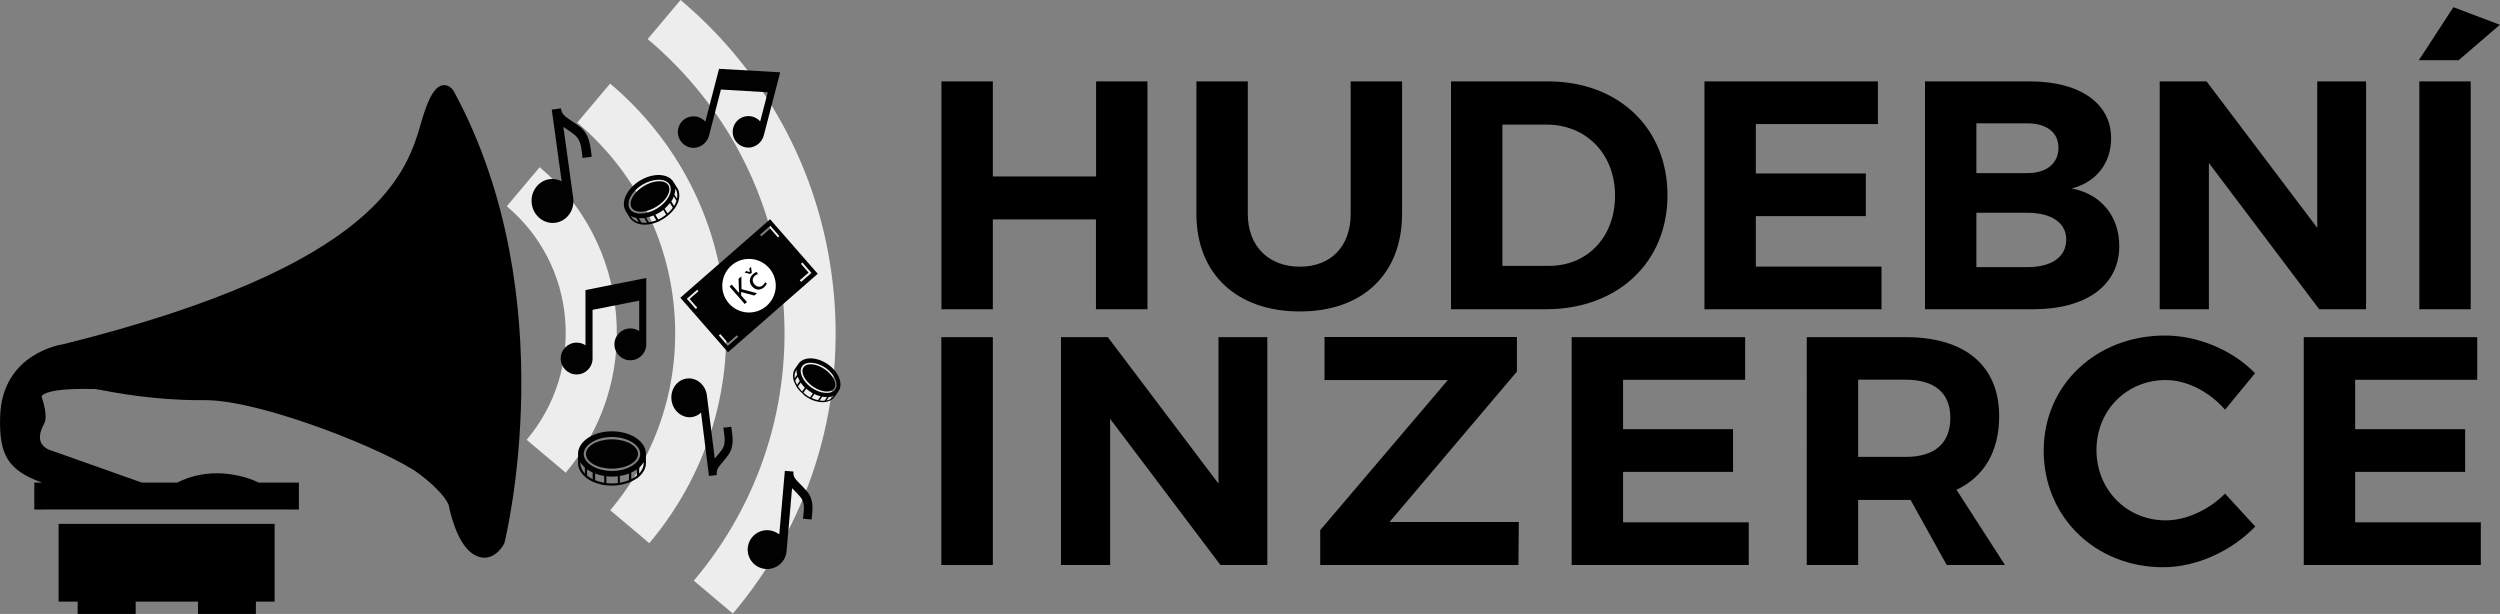
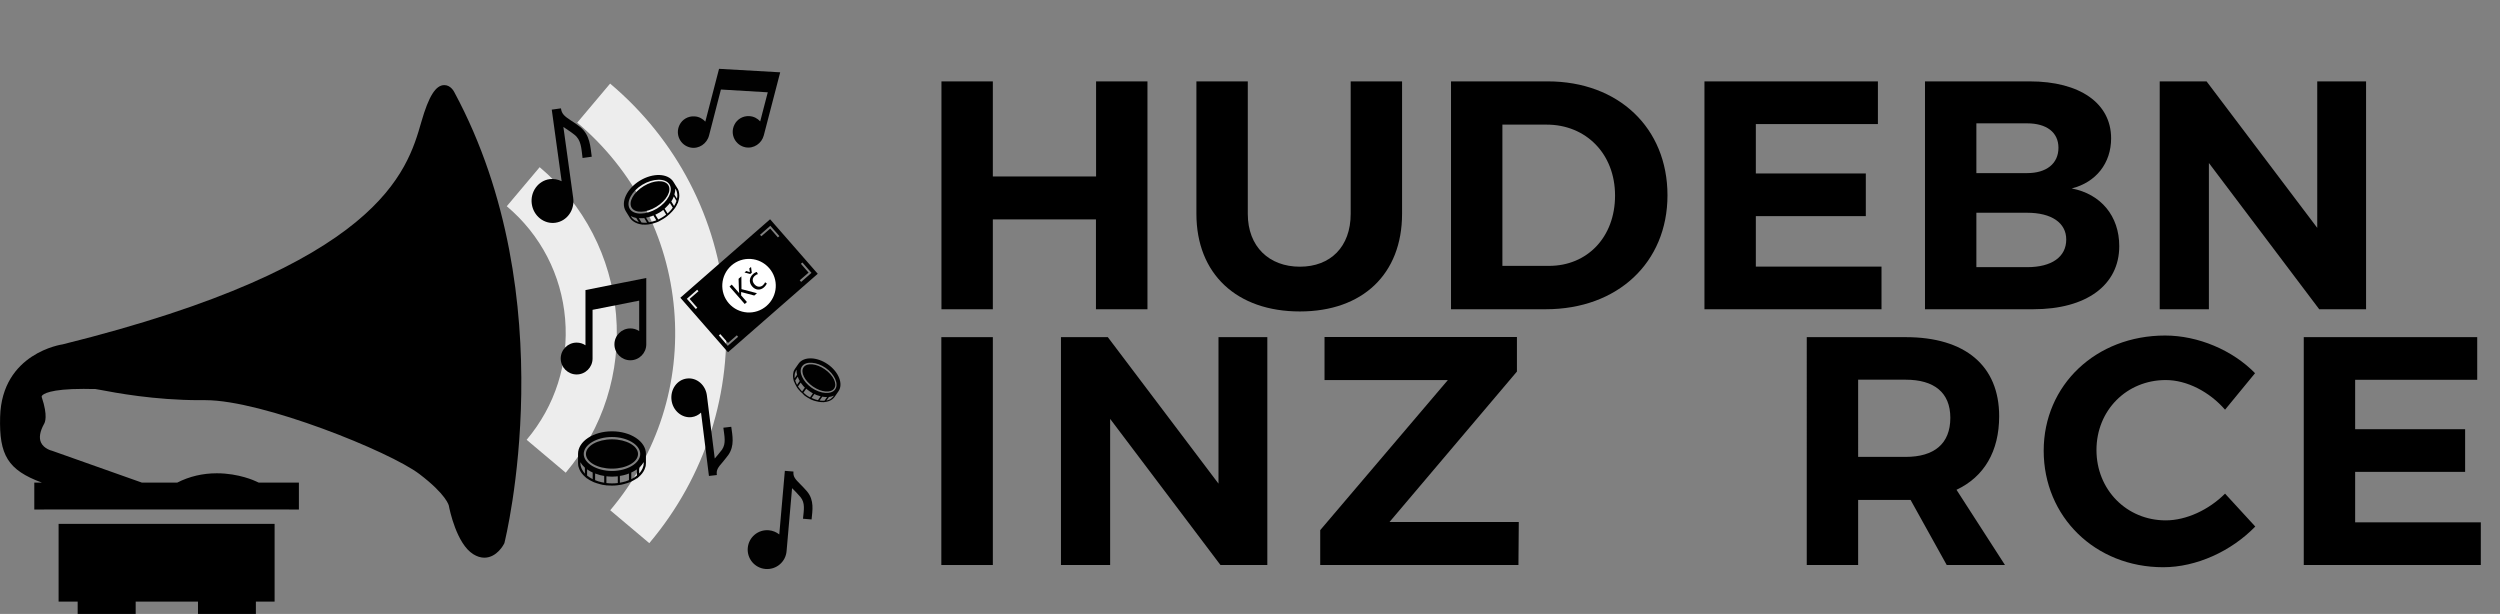
<svg xmlns="http://www.w3.org/2000/svg" version="1.1" id="Vrstva_1" x="0px" y="0px" viewBox="0 0 2150.4 528.1" style="enable-background:new 0 0 2150.4 528.1;" xml:space="preserve">
  <rect x="0" y="0" width="2150.4" height="528.1" fill="#808080" stroke="none" />
  <style type="text/css">
	.st0{display:none;}
	.st1{display:inline;fill:none;}
	.st2{display:inline;}
	.st3{fill:#EDEDED;}
	.st4{fill:#010101;}
	.st5{fill:#FFFFFF;}
	.st6{fill:none;}
</style>
  <g class="st0">
    <rect x="788.2" y="58.2" class="st1" width="1358.9" height="437" />
    <path class="st2" d="M942.7,266v-77.3H854V266h-44.2V70H854v81.8h88.8V70H987v196H942.7z" />
-     <path class="st2" d="M1206,183.9c0,51.8-33.9,84-87.9,84c-54.3,0-89-32.2-89-84V70h44.2v114c0,28.3,18.5,45.4,44.8,45.4   s43.7-17.1,43.7-45.4V70h44.2V183.9z" />
    <path class="st2" d="M1331.3,70c60.8,0,103,40,103,98c0,57.7-42.8,98-104.7,98h-81.5V70H1331.3z M1292.4,228.7h40   c32.8,0,56.8-24.6,56.8-60.5c0-36.1-25.2-61-58.8-61h-38.1V228.7z" />
    <path class="st2" d="M1510.3,106.6v42.6h94.6v36.7h-94.6v43.4h108.1V266h-152.3V70h149.2v36.7H1510.3z" />
    <path class="st2" d="M1745.9,70c43.1,0,70,18.8,70,49c0,21.3-12.9,37.8-33.9,43.1c25.2,4.8,40.9,23.8,40.9,49.6   c0,33.6-28.3,54.3-73.9,54.3h-93.2V70H1745.9z M1700,148.9h43.7c16.5,0,26.9-8.1,26.9-21.8c0-13.4-10.4-21-26.9-21H1700V148.9z    M1700,229.8h43.7c21,0,33.6-8.7,33.6-23.8c0-14.3-12.6-23-33.6-23H1700V229.8z" />
    <path class="st2" d="M1994.9,266L1900,140.2V266h-42.3V70h40.3l95.2,126V70h42v196H1994.9z" />
    <path class="st2" d="M2114.8,51.8h-34.2l29.7-45.6l40,15.1L2114.8,51.8z M2081,266V70h44.2v196H2081z" />
    <path class="st2" d="M809.7,486V290H854v196H809.7z" />
    <path class="st2" d="M1049.8,486l-94.9-125.7V486h-42.3V290h40.3l95.2,126V290h42v196H1049.8z" />
    <path class="st2" d="M1195.2,449h111.2l-0.3,37h-170.5v-30l109.8-129.1h-106.1v-37h165.5v29.7L1195.2,449z" />
    <path class="st2" d="M1396.1,326.6v42.6h94.6v36.7h-94.6v43.4h108.1V486h-152.3V290h149.2v36.7H1396.1z" />
    <path class="st2" d="M1643.4,430h-4.2h-40.9v56h-44.2V290h85.1c51.2,0,80.4,24.6,80.4,68c0,30.2-12.9,52.1-36.7,63.3l41.7,64.7   h-50.1L1643.4,430z M1639.2,393c24.4,0,38.4-11.2,38.4-33.6c0-21.8-14-32.8-38.4-32.8h-40.9V393H1639.2z" />
    <path class="st2" d="M1939.7,321l-25.8,31.4c-13.4-15.4-32.8-25.5-51-25.5c-33.6,0-59.6,26-59.6,60.2c0,34.2,26,60.5,59.6,60.5   c17.6,0,37-9,51-23l26,28.3c-20.7,21.3-50.7,35-79.2,35c-58.5,0-102.8-43.4-102.8-100.2c0-56.6,45.1-99.1,104.4-99.1   C1890.7,288.6,1920.4,301.2,1939.7,321z" />
    <path class="st2" d="M2025.8,326.6v42.6h94.6v36.7h-94.6v43.4h108.1V486h-152.3V290h149.2v36.7H2025.8z" />
  </g>
  <g>
    <circle class="st3" cx="344" cy="286.4" r="92.5" />
-     <path class="st3" d="M585.4,0l-28.3,33.6c67.6,57,109,136.8,116.5,224.7c7.5,87.9-19.8,173.6-76.8,241.2l33.6,28.3   c64.6-76.6,95.5-173.6,87-273.2C708.9,155,662,64.6,585.4,0z" />
    <path class="st3" d="M524.8,71.9l-28.3,33.6c48.4,40.8,78,97.9,83.4,160.8s-14.2,124.2-55,172.6l33.6,28.3   c48.4-57.4,71.5-130.1,65.2-204.6C617.3,188,582.2,120.3,524.8,71.9L524.8,71.9z" />
    <path class="st3" d="M464.2,143.8l-28.3,33.6c29.2,24.6,47,59,50.2,96.9s-8.5,74.8-33.1,104l33.6,28.3   c32.2-38.1,47.5-86.5,43.3-136S502.3,175.9,464.2,143.8L464.2,143.8z" />
  </g>
  <g>
    <path d="M433.6,467.7l0.3-0.7c0.5-2.1,52.4-210.2-43-387.5c-0.3-0.6-3.1-6.3-8.7-6.3c-7.4,0-13.4,9.5-19.7,31.4   C350.1,147.8,327,228.4,53.9,296.2c-0.5,0.1-52.3,7.3-53.8,62.4c-0.9,32.8,6.6,45.7,35.9,56.5h-6.5v23.2H38v-0.1h85.7h28.9h96.1   v0.1h8.4v-23.2h-34.6l-2.4-1.1c-0.6-0.3-14.6-6.9-33.6-6.9c-12.2,0-23.6,2.7-34,8H122l-77.3-27.4c-0.1,0-6.9-1.6-9.4-7   c-1.9-4-1-9.5,2.5-15.9c0.9-1.3,3.5-7-1.8-22.9c-0.3-0.8-0.1-1.2,0.1-1.5c1-1.4,6.6-5.9,35.8-5.9c2.8,0,5.3,0,7,0.1l2.3,0   c0.3,0,0.5,0,0.7,0c0.7,0.1,2.3,0.4,4.6,0.8c12.6,2.4,46.2,8.8,85.4,8.8l4.9,0c48.8,0,158.3,44.1,183.9,63.5   c23.3,17.7,25.4,27.1,25.4,27.4c0.6,3.3,6.7,32.8,21,41.6c3.2,2,6.4,3,9.6,3C427.6,479.6,433.4,468.1,433.6,467.7z" />
    <polygon points="50.4,517.5 66.8,517.5 66.8,523.7 66.8,528.1 116.7,528.1 116.7,523.7 116.7,517.5 170.3,517.5 170.3,523.7    170.3,528.1 220.1,528.1 220.1,523.7 220.1,517.5 236.2,517.5 236.2,450.6 50.4,450.6  " />
  </g>
  <g>
    <g>
      <ellipse class="st4" cx="526.4" cy="390.5" rx="22.4" ry="12.6" />
    </g>
  </g>
  <g>
    <g>
      <path class="st4" d="M526.4,417.7c1.7,0,3.3-0.1,4.9-0.3v0l1.1-0.2c0.1,0,0.1,0,0.2,0c0.7-0.1,1.4-0.2,2-0.3    c0.3-0.1,0.5-0.1,0.8-0.2c0.5-0.1,1-0.2,1.6-0.4c0.4-0.1,0.9-0.2,1.3-0.4c0.4-0.1,0.7-0.2,1.1-0.3c0.6-0.2,1.2-0.4,1.7-0.6    c0.2-0.1,0.4-0.1,0.6-0.2c0.2-0.1,0.5-0.2,0.7-0.3l0.6-0.3v0c1.8-0.8,3.4-1.8,4.9-2.8v0.2l1.6-1.4c2.2-1.9,3.8-4,4.8-6.2    c0-0.1,0.1-0.1,0.1-0.2c0.2-0.5,0.4-0.9,0.5-1.4c0.1-0.2,0.1-0.4,0.2-0.6c0.1-0.2,0.1-0.4,0.2-0.6c0.1-0.4,0.2-0.8,0.2-1.2    c0-0.1,0-0.2,0-0.4c0.1-0.5,0.1-0.9,0.1-1.4v-7.8c0-10.7-13.1-19.4-29.2-19.4c-16.1,0-29.2,8.7-29.2,19.4v7.8c0,0.5,0,1,0.1,1.4    c0,0.1,0,0.2,0,0.4c0.1,0.4,0.1,0.8,0.2,1.2c0,0.2,0.1,0.4,0.2,0.6c0.1,0.2,0.1,0.4,0.2,0.6c0.2,0.5,0.3,0.9,0.5,1.4    c0,0.1,0.1,0.1,0.1,0.2c1,2.2,2.6,4.3,4.8,6.2l1.6,1.4v-0.1c1.5,1.1,3.1,2,4.9,2.8v0l0.6,0.3c0.2,0.1,0.5,0.2,0.7,0.3    c0.2,0.1,0.4,0.1,0.6,0.2c0.6,0.2,1.1,0.4,1.7,0.6c0.4,0.1,0.7,0.2,1.1,0.3c0.4,0.1,0.8,0.2,1.3,0.4c0.5,0.1,1,0.3,1.6,0.4    c0.3,0.1,0.5,0.1,0.8,0.2c0.7,0.1,1.3,0.2,2,0.3c0.1,0,0.1,0,0.2,0l1.1,0.2v0C523.2,417.6,524.8,417.7,526.4,417.7z M535.3,414.8    c0,0-0.1,0-0.1,0c-0.6,0.1-1.3,0.3-2,0.4v-5.8c0.1,0,0.2,0,0.3-0.1c0.4-0.1,0.8-0.1,1.2-0.2c0.5-0.1,0.9-0.2,1.4-0.3    c0.2,0,0.3-0.1,0.5-0.1c1.5-0.4,3-0.8,4.4-1.4v5.7C539.2,413.8,537.3,414.4,535.3,414.8z M543,412.2v-5.7c0,0,0,0,0,0    c0.1-0.1,0.2-0.1,0.3-0.2c0.5-0.2,0.9-0.4,1.4-0.7c0.1,0,0.1-0.1,0.2-0.1c0.5-0.3,1-0.5,1.4-0.8c0.1-0.1,0.2-0.1,0.3-0.2    c0.4-0.3,0.8-0.5,1.2-0.8v5.4C546.4,410.2,544.8,411.3,543,412.2z M553.7,398.3c0,0.4,0,0.7-0.1,1.1c0,0.1,0,0.2,0,0.3    c0,0.3-0.1,0.5-0.1,0.8c0,0.1,0,0.2-0.1,0.3c-0.2,0.7-0.4,1.4-0.7,2.1c0,0.1-0.1,0.1-0.1,0.2c-0.1,0.3-0.3,0.6-0.5,0.9    c0,0,0,0.1,0,0.1c-0.6,1.1-1.4,2.2-2.3,3.2v-5.1c1.6-1.4,2.9-3,3.9-4.7L553.7,398.3L553.7,398.3z M502.1,390.5    c0-7.9,11.1-14.6,24.3-14.6c13.2,0,24.3,6.7,24.3,14.6c0,7.9-11.1,14.6-24.3,14.6C513.3,405.1,502.1,398.4,502.1,390.5z     M500.8,404.1C500.7,404,500.7,404,500.8,404.1c-0.2-0.4-0.4-0.7-0.5-1c0-0.1-0.1-0.1-0.1-0.2c-0.3-0.7-0.5-1.4-0.7-2.1    c0-0.1,0-0.2-0.1-0.3c-0.1-0.3-0.1-0.5-0.1-0.8c0-0.1,0-0.2,0-0.3c0-0.4-0.1-0.7-0.1-1.1v-0.7c1,1.7,2.3,3.2,3.9,4.7v5.1    C502.1,406.2,501.4,405.2,500.8,404.1z M505,409.1v-5.4c0.4,0.3,0.8,0.5,1.2,0.8c0.1,0.1,0.2,0.1,0.3,0.2c0.5,0.3,0.9,0.6,1.4,0.8    c0.1,0,0.1,0.1,0.2,0.1c0.4,0.2,0.9,0.5,1.4,0.7c0.1,0.1,0.2,0.1,0.3,0.2c0,0,0,0,0,0v5.7C508.1,411.3,506.5,410.2,505,409.1z     M517.7,414.8c0,0-0.1,0-0.1,0c-2-0.4-3.9-1-5.7-1.8v-5.7c1.4,0.5,2.9,1,4.4,1.4c0.2,0,0.3,0.1,0.5,0.1c0.5,0.1,0.9,0.2,1.4,0.3    c0.4,0.1,0.8,0.1,1.2,0.2c0.1,0,0.2,0,0.3,0.1v5.8C519,415.1,518.3,415,517.7,414.8z M521.6,415.5v-5.8c0.1,0,0.1,0,0.2,0    c0.1,0,0.1,0,0.2,0c0.7,0.1,1.3,0.1,2,0.2c0.2,0,0.3,0,0.5,0c0.7,0,1.4,0.1,2,0.1s1.4,0,2-0.1c0.2,0,0.3,0,0.5,0    c0.7,0,1.3-0.1,2-0.2c0.1,0,0.1,0,0.2,0c0.1,0,0.1,0,0.2,0v5.8c-1.6,0.2-3.2,0.3-4.9,0.3C524.8,415.8,523.2,415.7,521.6,415.5z" />
    </g>
  </g>
  <g>
    <g>
      <ellipse transform="matrix(0.853 -0.523 0.523 0.853 -5.993 317)" class="st4" cx="558.8" cy="169.1" rx="18.5" ry="10.4" />
    </g>
  </g>
  <g>
    <g>
      <path class="st4" d="M570.5,188.3c1.2-0.7,2.3-1.5,3.3-2.3l0,0l0.7-0.6c0,0,0.1-0.1,0.1-0.1c0.4-0.4,0.9-0.7,1.3-1.1    c0.2-0.1,0.3-0.3,0.5-0.5c0.3-0.3,0.6-0.6,0.9-0.9c0.3-0.3,0.5-0.5,0.8-0.8c0.2-0.2,0.4-0.5,0.6-0.7c0.3-0.4,0.6-0.8,1-1.2    c0.1-0.1,0.2-0.3,0.3-0.4c0.1-0.2,0.3-0.3,0.4-0.5l0.3-0.4l0,0c0.9-1.3,1.6-2.7,2.2-4.1l0.1,0.1l0.5-1.7c0.7-2.3,1-4.4,0.7-6.4    c0-0.1,0-0.1,0-0.2c-0.1-0.4-0.1-0.8-0.2-1.2c0-0.2-0.1-0.4-0.1-0.5c0-0.2-0.1-0.3-0.1-0.5c-0.1-0.3-0.2-0.7-0.4-1    c0-0.1-0.1-0.2-0.1-0.3c-0.2-0.4-0.3-0.7-0.6-1l-3.4-5.5c-4.6-7.5-17.6-8-28.9-1.1s-16.8,18.7-12.1,26.3l3.4,5.5    c0.2,0.3,0.4,0.7,0.7,1c0.1,0.1,0.1,0.2,0.2,0.2c0.2,0.3,0.5,0.5,0.7,0.8c0.1,0.1,0.2,0.2,0.4,0.3c0.1,0.1,0.3,0.2,0.4,0.4    c0.3,0.3,0.6,0.5,1,0.7c0,0,0.1,0.1,0.1,0.1c1.7,1.1,3.7,1.9,6.1,2.3l1.7,0.3l-0.1-0.1c1.5,0.1,3,0.1,4.6-0.1l0,0l0.5-0.1    c0.2,0,0.4-0.1,0.6-0.1c0.2,0,0.3-0.1,0.5-0.1c0.5-0.1,1-0.2,1.5-0.3c0.3-0.1,0.6-0.1,0.9-0.2c0.3-0.1,0.7-0.2,1-0.3    c0.4-0.1,0.8-0.3,1.3-0.4c0.2-0.1,0.4-0.1,0.6-0.2c0.5-0.2,1.1-0.4,1.6-0.6c0.1,0,0.1,0,0.2-0.1l0.8-0.4l0,0    C568.2,189.6,569.4,189,570.5,188.3z M575.5,182.4C575.5,182.4,575.5,182.4,575.5,182.4c-0.5,0.4-0.9,0.8-1.3,1.2l-2.5-4.1    c0.1-0.1,0.1-0.1,0.2-0.2c0.3-0.2,0.5-0.4,0.7-0.7c0.3-0.3,0.6-0.5,0.8-0.8c0.1-0.1,0.2-0.2,0.3-0.3c0.9-0.9,1.8-1.9,2.5-2.9    l2.5,4C577.8,180,576.7,181.2,575.5,182.4z M579.8,177.2l-2.4-4c0,0,0,0,0,0c0.1-0.1,0.1-0.2,0.2-0.3c0.2-0.4,0.5-0.7,0.7-1.1    c0-0.1,0.1-0.1,0.1-0.2c0.2-0.4,0.4-0.8,0.6-1.2c0-0.1,0.1-0.2,0.1-0.3c0.2-0.4,0.3-0.7,0.5-1.1l2.3,3.8    C581.4,174.4,580.7,175.8,579.8,177.2z M581.3,162.9c0.2,0.3,0.3,0.5,0.4,0.8c0,0.1,0.1,0.2,0.1,0.2c0.1,0.2,0.2,0.4,0.2,0.6    c0,0.1,0.1,0.2,0.1,0.2c0.2,0.6,0.3,1.2,0.4,1.8c0,0.1,0,0.1,0,0.2c0,0.3,0.1,0.6,0.1,0.9c0,0,0,0,0,0.1c0,1,0,2.1-0.3,3.2    l-2.2-3.6c0.5-1.7,0.8-3.4,0.7-5L581.3,162.9L581.3,162.9z M541.7,179.6c-3.4-5.6,1.5-15.1,10.8-20.7s20-5.8,23.4-0.2    c3.4,5.6-1.5,15.1-10.8,20.7S545.1,185.2,541.7,179.6z M546.6,189.8C546.6,189.8,546.5,189.7,546.6,189.8    c-0.3-0.2-0.6-0.3-0.8-0.5c-0.1,0-0.1-0.1-0.2-0.1c-0.5-0.4-1-0.8-1.4-1.2c-0.1-0.1-0.1-0.1-0.2-0.2c-0.1-0.2-0.3-0.3-0.4-0.5    c-0.1-0.1-0.1-0.1-0.2-0.2c-0.2-0.2-0.3-0.5-0.5-0.7l-0.3-0.5c1.4,0.7,3,1.3,4.7,1.6l2.2,3.6C548.5,190.7,547.5,190.3,546.6,189.8    z M551.8,191.4l-2.3-3.8c0.4,0,0.8,0,1.2,0.1c0.1,0,0.2,0,0.3,0c0.4,0,0.9,0,1.4,0c0.1,0,0.1,0,0.2,0c0.4,0,0.8-0.1,1.3-0.1    c0.1,0,0.2,0,0.3,0c0,0,0,0,0,0l2.4,4C554.8,191.7,553.2,191.6,551.8,191.4z M563.1,190C563.1,190,563.1,190.1,563.1,190    c-1.7,0.6-3.3,1-4.9,1.2l-2.5-4c1.2-0.2,2.5-0.5,3.7-0.9c0.1,0,0.3-0.1,0.4-0.1c0.4-0.1,0.7-0.3,1.1-0.4c0.3-0.1,0.6-0.2,0.9-0.4    c0.1,0,0.1-0.1,0.2-0.1l2.5,4.1C564.1,189.7,563.6,189.9,563.1,190z M566.2,188.8l-2.5-4.1c0,0,0.1,0,0.1-0.1c0.1,0,0.1,0,0.2-0.1    c0.5-0.2,1-0.5,1.5-0.7c0.1-0.1,0.2-0.1,0.3-0.2c0.5-0.3,1-0.5,1.5-0.8c0.5-0.3,1-0.6,1.4-0.9c0.1-0.1,0.2-0.1,0.3-0.2    c0.5-0.3,0.9-0.6,1.3-1c0,0,0.1-0.1,0.1-0.1c0,0,0.1-0.1,0.1-0.1l2.5,4.1c-1,0.8-2.1,1.6-3.3,2.3S567.3,188.3,566.2,188.8z" />
    </g>
  </g>
  <g>
    <g>
      <ellipse transform="matrix(0.57 -0.822 0.822 0.57 35.868 718.58)" class="st4" cx="704.1" cy="325" rx="9" ry="16" />
    </g>
  </g>
  <g>
    <g>
      <path class="st4" d="M693.1,341c1,0.7,2,1.3,3,1.8l0,0l0.7,0.4c0,0,0.1,0,0.1,0.1c0.4,0.2,0.9,0.4,1.3,0.6    c0.2,0.1,0.4,0.2,0.5,0.2c0.4,0.1,0.7,0.3,1.1,0.4c0.3,0.1,0.6,0.2,0.9,0.3c0.3,0.1,0.5,0.2,0.8,0.2c0.4,0.1,0.9,0.2,1.3,0.3    c0.1,0,0.3,0.1,0.4,0.1c0.2,0,0.4,0.1,0.5,0.1l0.4,0.1l0,0c1.4,0.2,2.7,0.4,4,0.3l-0.1,0.1l1.5-0.2c2.1-0.2,3.8-0.8,5.4-1.7    c0,0,0.1,0,0.1-0.1c0.3-0.2,0.6-0.4,0.9-0.6c0.1-0.1,0.3-0.2,0.4-0.3c0.1-0.1,0.2-0.2,0.3-0.3c0.2-0.2,0.4-0.4,0.6-0.6    c0.1-0.1,0.1-0.1,0.2-0.2c0.2-0.3,0.4-0.5,0.6-0.8l3.2-4.6c4.4-6.3,0.2-16.8-9.2-23.3s-20.7-6.8-25.1-0.5l-3.2,4.6    c-0.2,0.3-0.4,0.6-0.5,0.9c0,0.1-0.1,0.2-0.1,0.2c-0.1,0.3-0.3,0.5-0.4,0.8c-0.1,0.1-0.1,0.3-0.1,0.4c-0.1,0.2-0.1,0.3-0.1,0.5    c-0.1,0.3-0.2,0.7-0.2,1c0,0,0,0.1,0,0.1c-0.3,1.7-0.2,3.6,0.3,5.6l0.4,1.5l0.1-0.1c0.4,1.2,1,2.4,1.7,3.6l0,0l0.2,0.4    c0.1,0.2,0.2,0.3,0.3,0.5c0.1,0.1,0.2,0.2,0.2,0.4c0.2,0.4,0.5,0.7,0.8,1.1c0.2,0.2,0.3,0.4,0.5,0.6c0.2,0.2,0.4,0.5,0.6,0.7    c0.2,0.3,0.5,0.6,0.8,0.9c0.1,0.1,0.3,0.3,0.4,0.4c0.3,0.3,0.7,0.7,1.1,1c0,0,0.1,0.1,0.1,0.1l0.6,0.5l0,0    C691.2,339.6,692.1,340.4,693.1,341z M699.5,342.9C699.4,342.9,699.4,342.9,699.5,342.9c-0.5-0.2-1-0.4-1.4-0.6l2.4-3.4    c0.1,0,0.1,0.1,0.2,0.1c0.3,0.1,0.5,0.2,0.8,0.4c0.3,0.1,0.6,0.3,0.9,0.4c0.1,0,0.2,0.1,0.3,0.1c1,0.4,2.1,0.7,3.2,1l-2.3,3.3    C702.2,343.9,700.8,343.5,699.5,342.9z M705,344.5l2.3-3.3c0,0,0,0,0,0c0.1,0,0.2,0,0.3,0c0.4,0.1,0.7,0.1,1.1,0.2    c0.1,0,0.1,0,0.2,0c0.4,0,0.8,0.1,1.2,0.1c0.1,0,0.2,0,0.3,0c0.3,0,0.7,0,1,0l-2.2,3.2C707.8,344.8,706.5,344.7,705,344.5z     M717,340.7c-0.1,0.2-0.3,0.4-0.5,0.6c0,0.1-0.1,0.1-0.2,0.2c-0.1,0.1-0.3,0.3-0.4,0.4c-0.1,0.1-0.1,0.1-0.2,0.2    c-0.4,0.4-0.8,0.7-1.2,1c0,0-0.1,0.1-0.1,0.1c-0.2,0.1-0.4,0.3-0.7,0.4c0,0,0,0-0.1,0c-0.8,0.4-1.7,0.7-2.7,0.9l2.1-3    c1.5-0.2,2.9-0.6,4.2-1.2L717,340.7L717,340.7z M689.9,315.1c3.2-4.6,12.5-4,20.2,1.3c7.7,5.4,11.6,13.8,8.3,18.5    c-3.2,4.6-12.5,4-20.2-1.3C690.5,328.2,686.6,319.8,689.9,315.1z M683.5,322.6C683.5,322.5,683.5,322.5,683.5,322.6    c0-0.3,0.1-0.6,0.1-0.8c0-0.1,0-0.1,0-0.2c0.1-0.5,0.3-1,0.5-1.5c0-0.1,0.1-0.1,0.1-0.2c0.1-0.2,0.2-0.3,0.2-0.5    c0-0.1,0.1-0.1,0.1-0.2c0.1-0.2,0.3-0.4,0.4-0.7l0.3-0.4c-0.1,1.4,0,2.8,0.4,4.3l-2.1,3C683.5,324.4,683.4,323.5,683.5,322.6z     M684,327.2l2.2-3.2c0.1,0.3,0.2,0.6,0.4,1c0,0.1,0.1,0.2,0.1,0.3c0.2,0.4,0.3,0.7,0.5,1.1c0,0.1,0.1,0.1,0.1,0.1    c0.2,0.3,0.3,0.6,0.5,1c0,0.1,0.1,0.2,0.1,0.2c0,0,0,0,0,0l-2.3,3.3C684.9,329.8,684.4,328.5,684,327.2z M689.1,335.8    C689.1,335.7,689,335.7,689.1,335.8c-1-1.1-1.9-2.3-2.7-3.4l2.3-3.3c0.6,0.9,1.3,1.8,2,2.6c0.1,0.1,0.2,0.2,0.2,0.3    c0.2,0.3,0.5,0.5,0.7,0.7c0.2,0.2,0.4,0.4,0.6,0.6c0.1,0,0.1,0.1,0.1,0.1l-2.4,3.4C689.7,336.5,689.4,336.1,689.1,335.8z     M691.1,337.7l2.4-3.4c0,0,0.1,0,0.1,0.1c0,0,0.1,0.1,0.1,0.1c0.4,0.3,0.7,0.6,1.1,0.9c0.1,0.1,0.2,0.1,0.3,0.2    c0.4,0.3,0.8,0.6,1.2,0.9s0.8,0.5,1.2,0.8c0.1,0.1,0.2,0.1,0.3,0.2c0.4,0.2,0.8,0.5,1.2,0.7c0,0,0.1,0,0.1,0.1c0,0,0.1,0,0.1,0.1    l-2.4,3.4c-1-0.5-2-1.1-3-1.8S692,338.5,691.1,337.7z" />
    </g>
  </g>
  <g>
    <ellipse transform="matrix(0.882 -0.471 0.471 0.882 -39.787 332.322)" class="st5" cx="643.4" cy="245.6" rx="25.5" ry="24.7" />
    <path class="st4" d="M626.2,303l77.2-67.5l-41-46.9l-77.2,67.5L626.2,303z M653.7,202l8.9-7.8l7.8,8.9l-1.3,1.1l-6.6-7.6l-7.6,6.6   C654.8,203.2,653.7,202,653.7,202z M687.9,241.1l7.6-6.6l-6.6-7.6l1.3-1.1l7.8,8.9l-8.9,7.8C689,242.4,687.9,241.1,687.9,241.1z    M629.1,228.4c9.6-8.4,24.1-7.4,32.5,2.2c8.4,9.6,7.4,24.1-2.2,32.5c-9.6,8.4-24.1,7.4-32.5-2.2   C618.6,251.4,619.6,236.8,629.1,228.4z M590.8,257l8.9-7.8l1.1,1.3l-7.6,6.6l6.6,7.6l-1.3,1.1L590.8,257z M618.3,288.5l1.3-1.1   l6.6,7.6l7.6-6.6l1.1,1.3l-8.9,7.8L618.3,288.5z" />
  </g>
  <g>
    <rect x="629.8" y="232.8" transform="matrix(0.753 -0.658 0.658 0.753 -2.166 486.594)" class="st6" width="33.6" height="26.8" />
    <path class="st4" d="M627.5,246.5l1.9-1.7l6.3,7.2l0.1-0.1c-0.1-0.9-0.2-1.8-0.2-2.6l-0.3-9.5l2.4-2.1l0.1,11l13.3,3.5l-2.3,2   l-11.3-3l0,2.9l5,5.7l-1.9,1.7L627.5,246.5z" />
    <path class="st4" d="M645.3,235.7l-4.9-1.3l1.5-1.3l3.1,1l0,0l-0.5-3.2l1.5-1.3l0.7,5L645.3,235.7z M659.6,243.9   c-0.3,0.7-1.1,2-2.5,3.3c-3.2,2.8-7.2,2.5-10.1-0.8c-2.9-3.3-2.7-7.6,0.8-10.7c1.1-1,2.4-1.6,3.2-1.8l0.9,1.9   c-0.7,0.1-1.6,0.5-2.7,1.5c-2.4,2.1-2.2,5.1-0.2,7.3c2.2,2.5,5.1,2.6,7.2,0.8c1.1-1,1.6-1.9,1.9-2.6L659.6,243.9z" />
  </g>
  <path class="st4" d="M501.1,135.9l7.9-1.1c-1.2-8.6-1.4-18.7-10-25.6c-2.7-2.2-5.2-3.8-7.5-5.3c-5.9-3.9-8.3-5.7-9-10.7l-7.9,1.1  l8.5,61.6c-3.1-1.6-6.7-2.3-10.4-1.8c-9.8,1.4-16.7,10.9-15.3,21.2c1.4,10.4,10.6,17.7,20.4,16.3c9.9-1.4,16.8-11,15.2-21.6l0,0  l-8.4-60.8c2.8,2,5.9,3.8,9.4,6.6C500,120.4,500,127.5,501.1,135.9L501.1,135.9z" />
  <path class="st4" d="M690.7,446.2l7.4,0.6c0.7-7.7,2.5-16.4-3.9-24.1c-2-2.4-4-4.3-5.7-6.1c-4.5-4.5-6.4-6.5-6-11l-7.4-0.6  l-4.8,54.7c-2.5-2-5.6-3.3-9-3.6c-9.2-0.8-17.3,6-18.1,15.2s6,17.3,15.2,18.1c9.3,0.8,17.5-6.1,18.2-15.5l0,0l4.7-54  c2.2,2.2,4.6,4.5,7.2,7.6C692.8,432.7,691.4,438.8,690.7,446.2L690.7,446.2z" />
  <path class="st4" d="M503.6,249.5V297c-2.2-1.5-4.8-2.3-7.6-2.3c-7.6,0-13.7,6.2-13.7,13.7c0,7.6,6.2,13.7,13.7,13.7  c7.6,0,13.7-6.2,13.7-13.7v-41.9c10.1-2,30-5.9,40.1-7.9v26.2c-2.2-1.5-4.8-2.3-7.6-2.3c-7.6,0-13.7,6.2-13.7,13.7  c0,7.6,6.2,13.7,13.7,13.7c7.6,0,13.7-6.2,13.7-13.7c0-3.4,0-54.6,0-57.1L503.6,249.5z" />
  <path class="st4" d="M618.5,59.2l-11.8,45.4c-2.3-2.5-5.5-4.3-9.3-4.5c-5.4-0.4-10.6,2.6-12.9,7.4c-4,8.2,0.8,17.6,9.4,19.4  c7.2,1.5,14.2-3.3,16-10.4L620.1,77c10.2,0.6,30.2,1.8,40.3,2.4l-6.5,25c-2.3-2.5-5.5-4.3-9.3-4.5c-5.4-0.4-10.6,2.6-12.9,7.4  c-4.1,8.3,0.9,17.7,9.5,19.4c7.1,1.4,14-3.3,15.8-10.3l14.1-54.2L618.5,59.2z" />
  <path class="st4" d="M622.2,367.9l6.8-0.8c1,7.6,3,16.3-2.5,24.2c-1.8,2.5-3.5,4.4-4.9,6.2c-4,4.6-5.6,6.7-5,11.1l-6.8,0.8  l-6.8-54.5c-2.2,2.1-5,3.5-8.1,3.9c-8.4,1-16.2-5.6-17.3-14.7c-1.1-9.2,4.8-17.5,13.2-18.5c8.5-1.1,16.3,5.6,17.3,15l0,0l6.7,53.8  c1.9-2.3,4-4.6,6.3-7.7C624.7,381.3,623.1,375.3,622.2,367.9L622.2,367.9z" />
  <g>
    <path d="M942.7,266v-77.3H854V266h-44.2V70H854v81.8h88.8V70H987v196H942.7z" />
    <path d="M1206,183.9c0,51.8-33.9,84-87.9,84c-54.3,0-89-32.2-89-84V70h44.2v114c0,28.3,18.5,45.4,44.8,45.4s43.7-17.1,43.7-45.4V70   h44.2V183.9z" />
    <path d="M1331.3,70c60.8,0,103,40,103,98c0,57.7-42.8,98-104.7,98h-81.5V70H1331.3z M1292.4,228.7h40c32.8,0,56.8-24.6,56.8-60.5   c0-36.1-25.2-61-58.8-61h-38.1V228.7z" />
    <path d="M1510.3,106.6v42.6h94.6v36.7h-94.6v43.4h108.1V266h-152.3V70h149.2v36.7H1510.3z" />
    <path d="M1745.9,70c43.1,0,70,18.8,70,49c0,21.3-12.9,37.8-33.9,43.1c25.2,4.8,40.9,23.8,40.9,49.6c0,33.6-28.3,54.3-73.9,54.3   h-93.2V70H1745.9z M1700,148.9h43.7c16.5,0,26.9-8.1,26.9-21.8c0-13.4-10.4-21-26.9-21H1700V148.9z M1700,229.8h43.7   c21,0,33.6-8.7,33.6-23.8c0-14.3-12.6-23-33.6-23H1700V229.8z" />
    <path d="M1994.9,266L1900,140.2V266h-42.3V70h40.3l95.2,126V70h42v196H1994.9z" />
-     <path d="M2114.8,51.8h-34.2l29.7-45.6l40,15.1L2114.8,51.8z M2081,266V70h44.2v196H2081z" />
    <path d="M809.7,486V290H854v196H809.7z" />
    <path d="M1049.8,486l-94.9-125.7V486h-42.3V290h40.3l95.2,126V290h42v196H1049.8z" />
    <path d="M1195.2,449h111.2l-0.3,37h-170.5v-30l109.8-129.1h-106.1v-37h165.5v29.7L1195.2,449z" />
-     <path d="M1396.1,326.6v42.6h94.6v36.7h-94.6v43.4h108.1V486h-152.3V290h149.2v36.7H1396.1z" />
    <path d="M1643.4,430h-4.2h-40.9v56h-44.2V290h85.1c51.2,0,80.4,24.6,80.4,68c0,30.2-12.9,52.1-36.7,63.3l41.7,64.7h-50.1   L1643.4,430z M1639.2,393c24.4,0,38.4-11.2,38.4-33.6c0-21.8-14-32.8-38.4-32.8h-40.9V393H1639.2z" />
    <path d="M1939.7,321l-25.8,31.4c-13.4-15.4-32.8-25.5-51-25.5c-33.6,0-59.6,26-59.6,60.2c0,34.2,26,60.5,59.6,60.5   c17.6,0,37-9,51-23l26,28.3c-20.7,21.3-50.7,35-79.2,35c-58.5,0-102.8-43.4-102.8-100.2c0-56.6,45.1-99.1,104.4-99.1   C1890.7,288.6,1920.4,301.2,1939.7,321z" />
    <path d="M2025.8,326.6v42.6h94.6v36.7h-94.6v43.4h108.1V486h-152.3V290h149.2v36.7H2025.8z" />
  </g>
  <g>
</g>
  <g>
</g>
  <g>
</g>
  <g>
</g>
  <g>
</g>
  <g>
</g>
</svg>